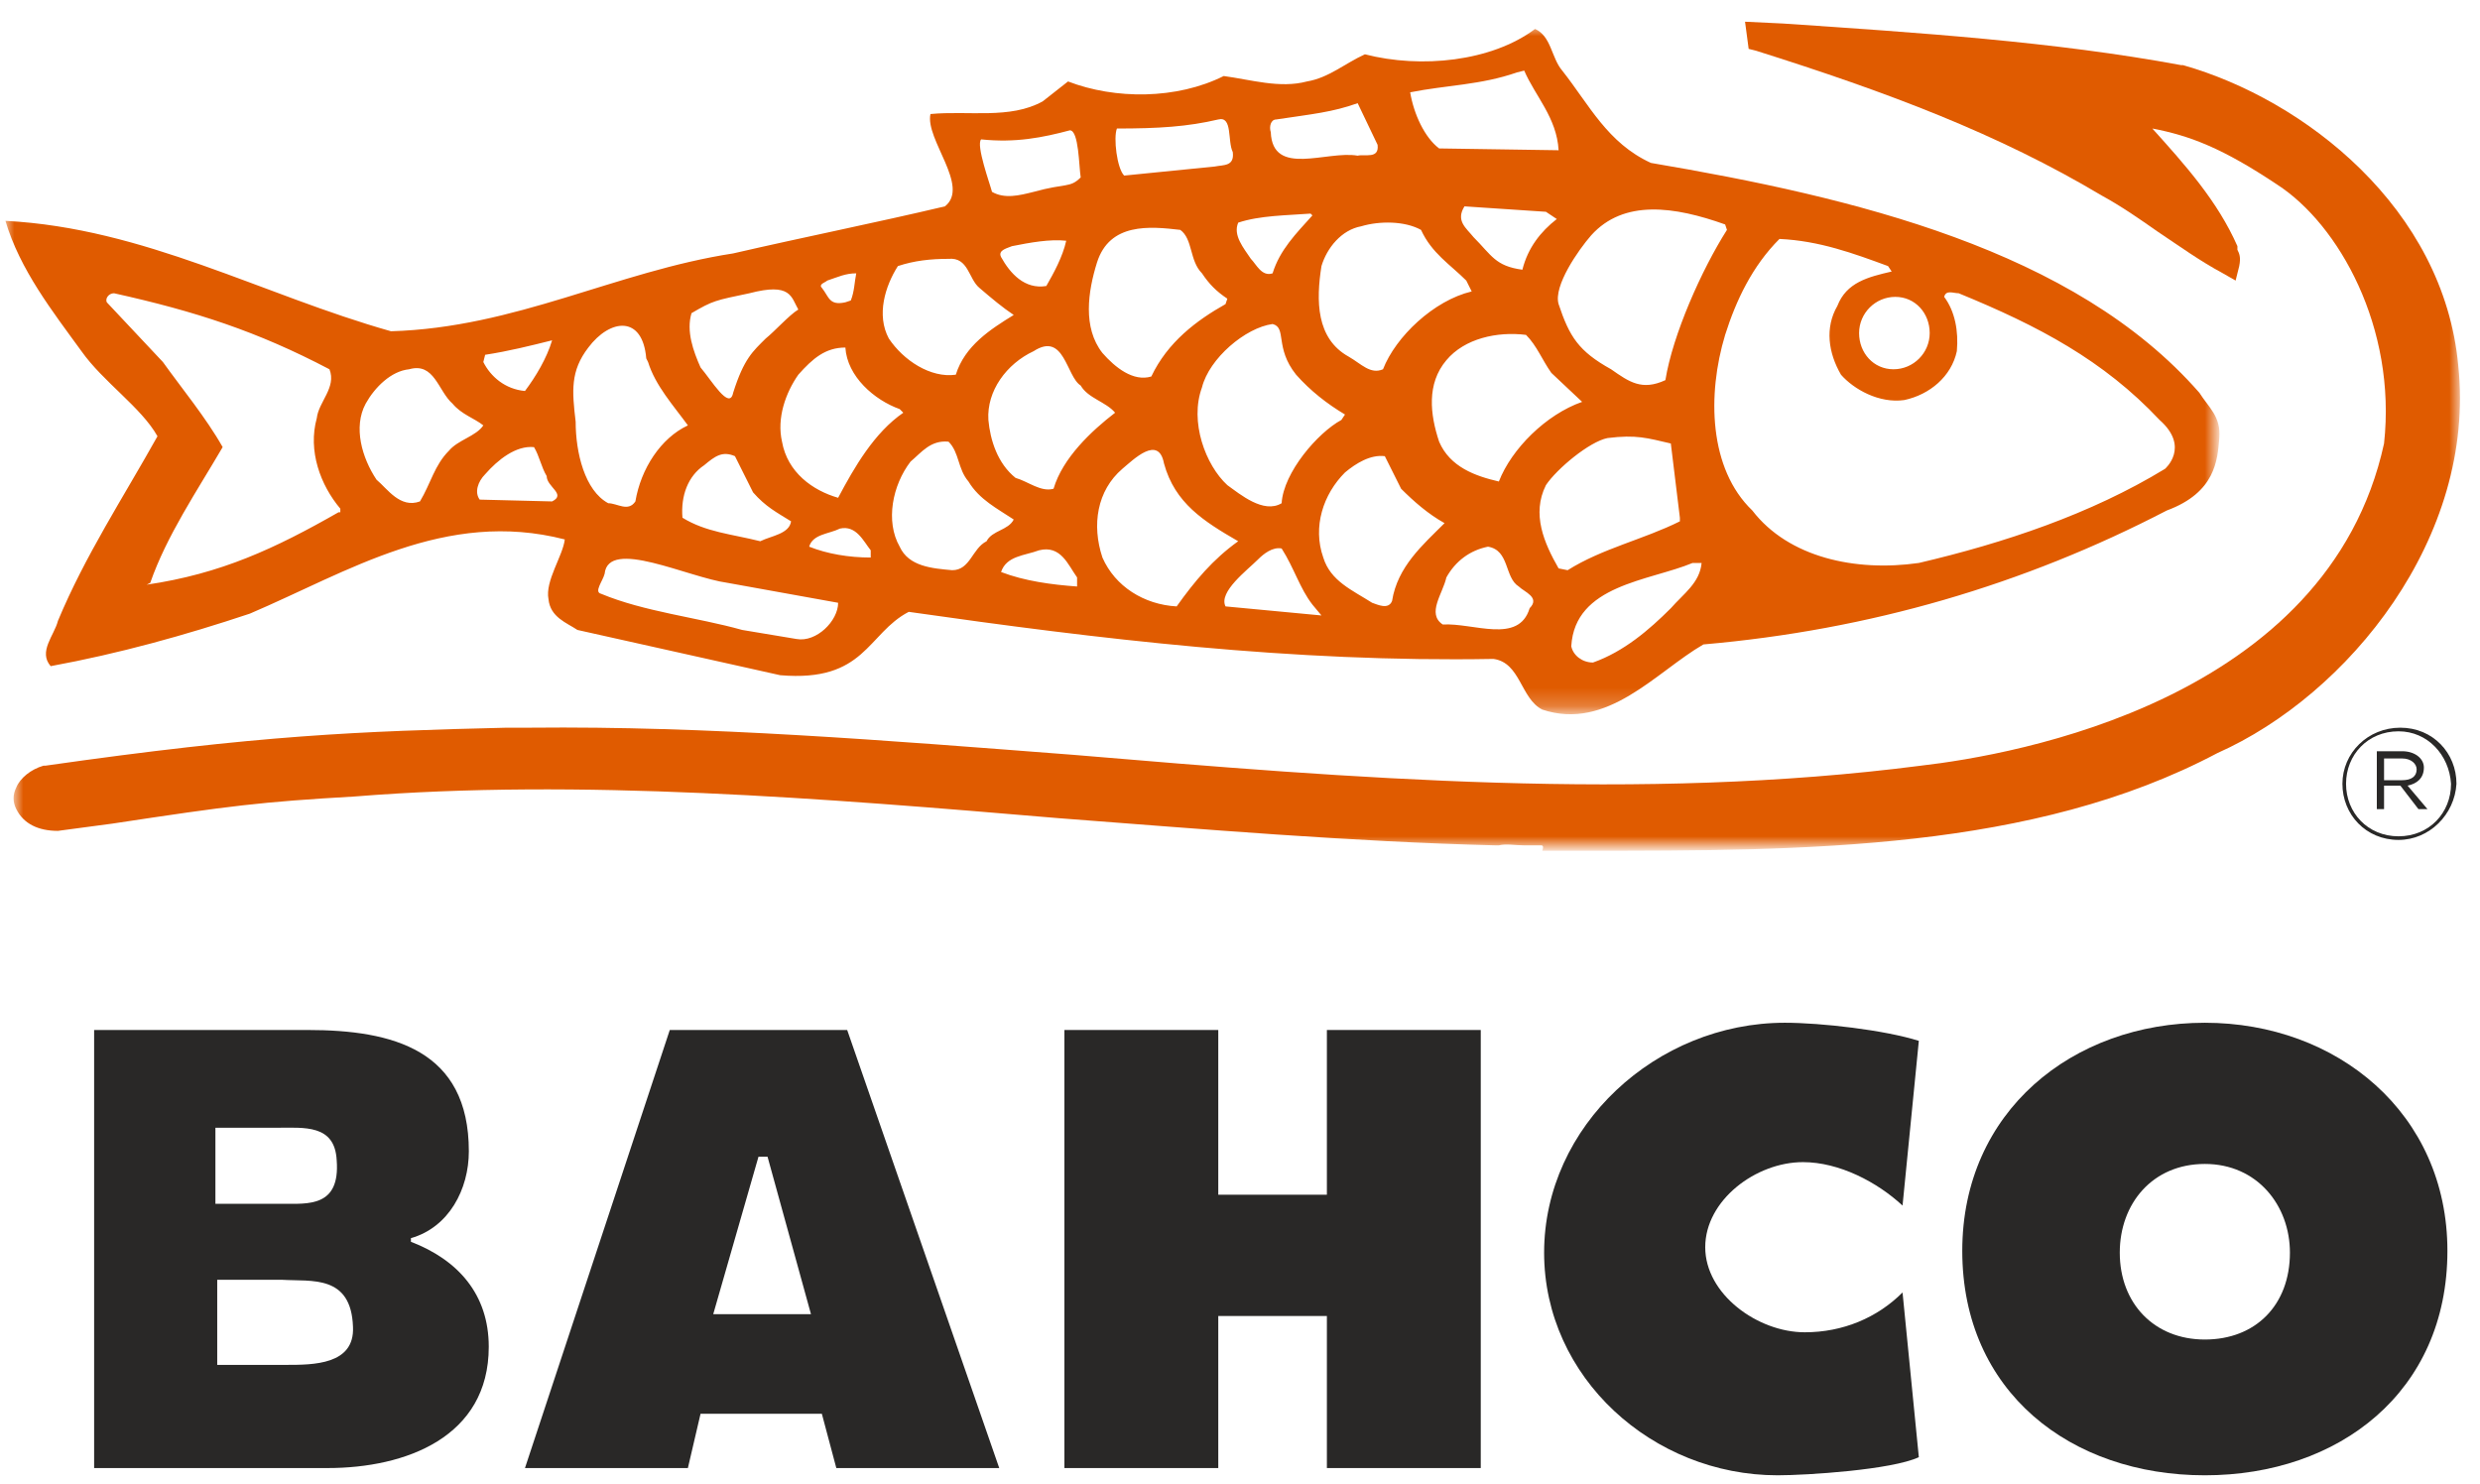
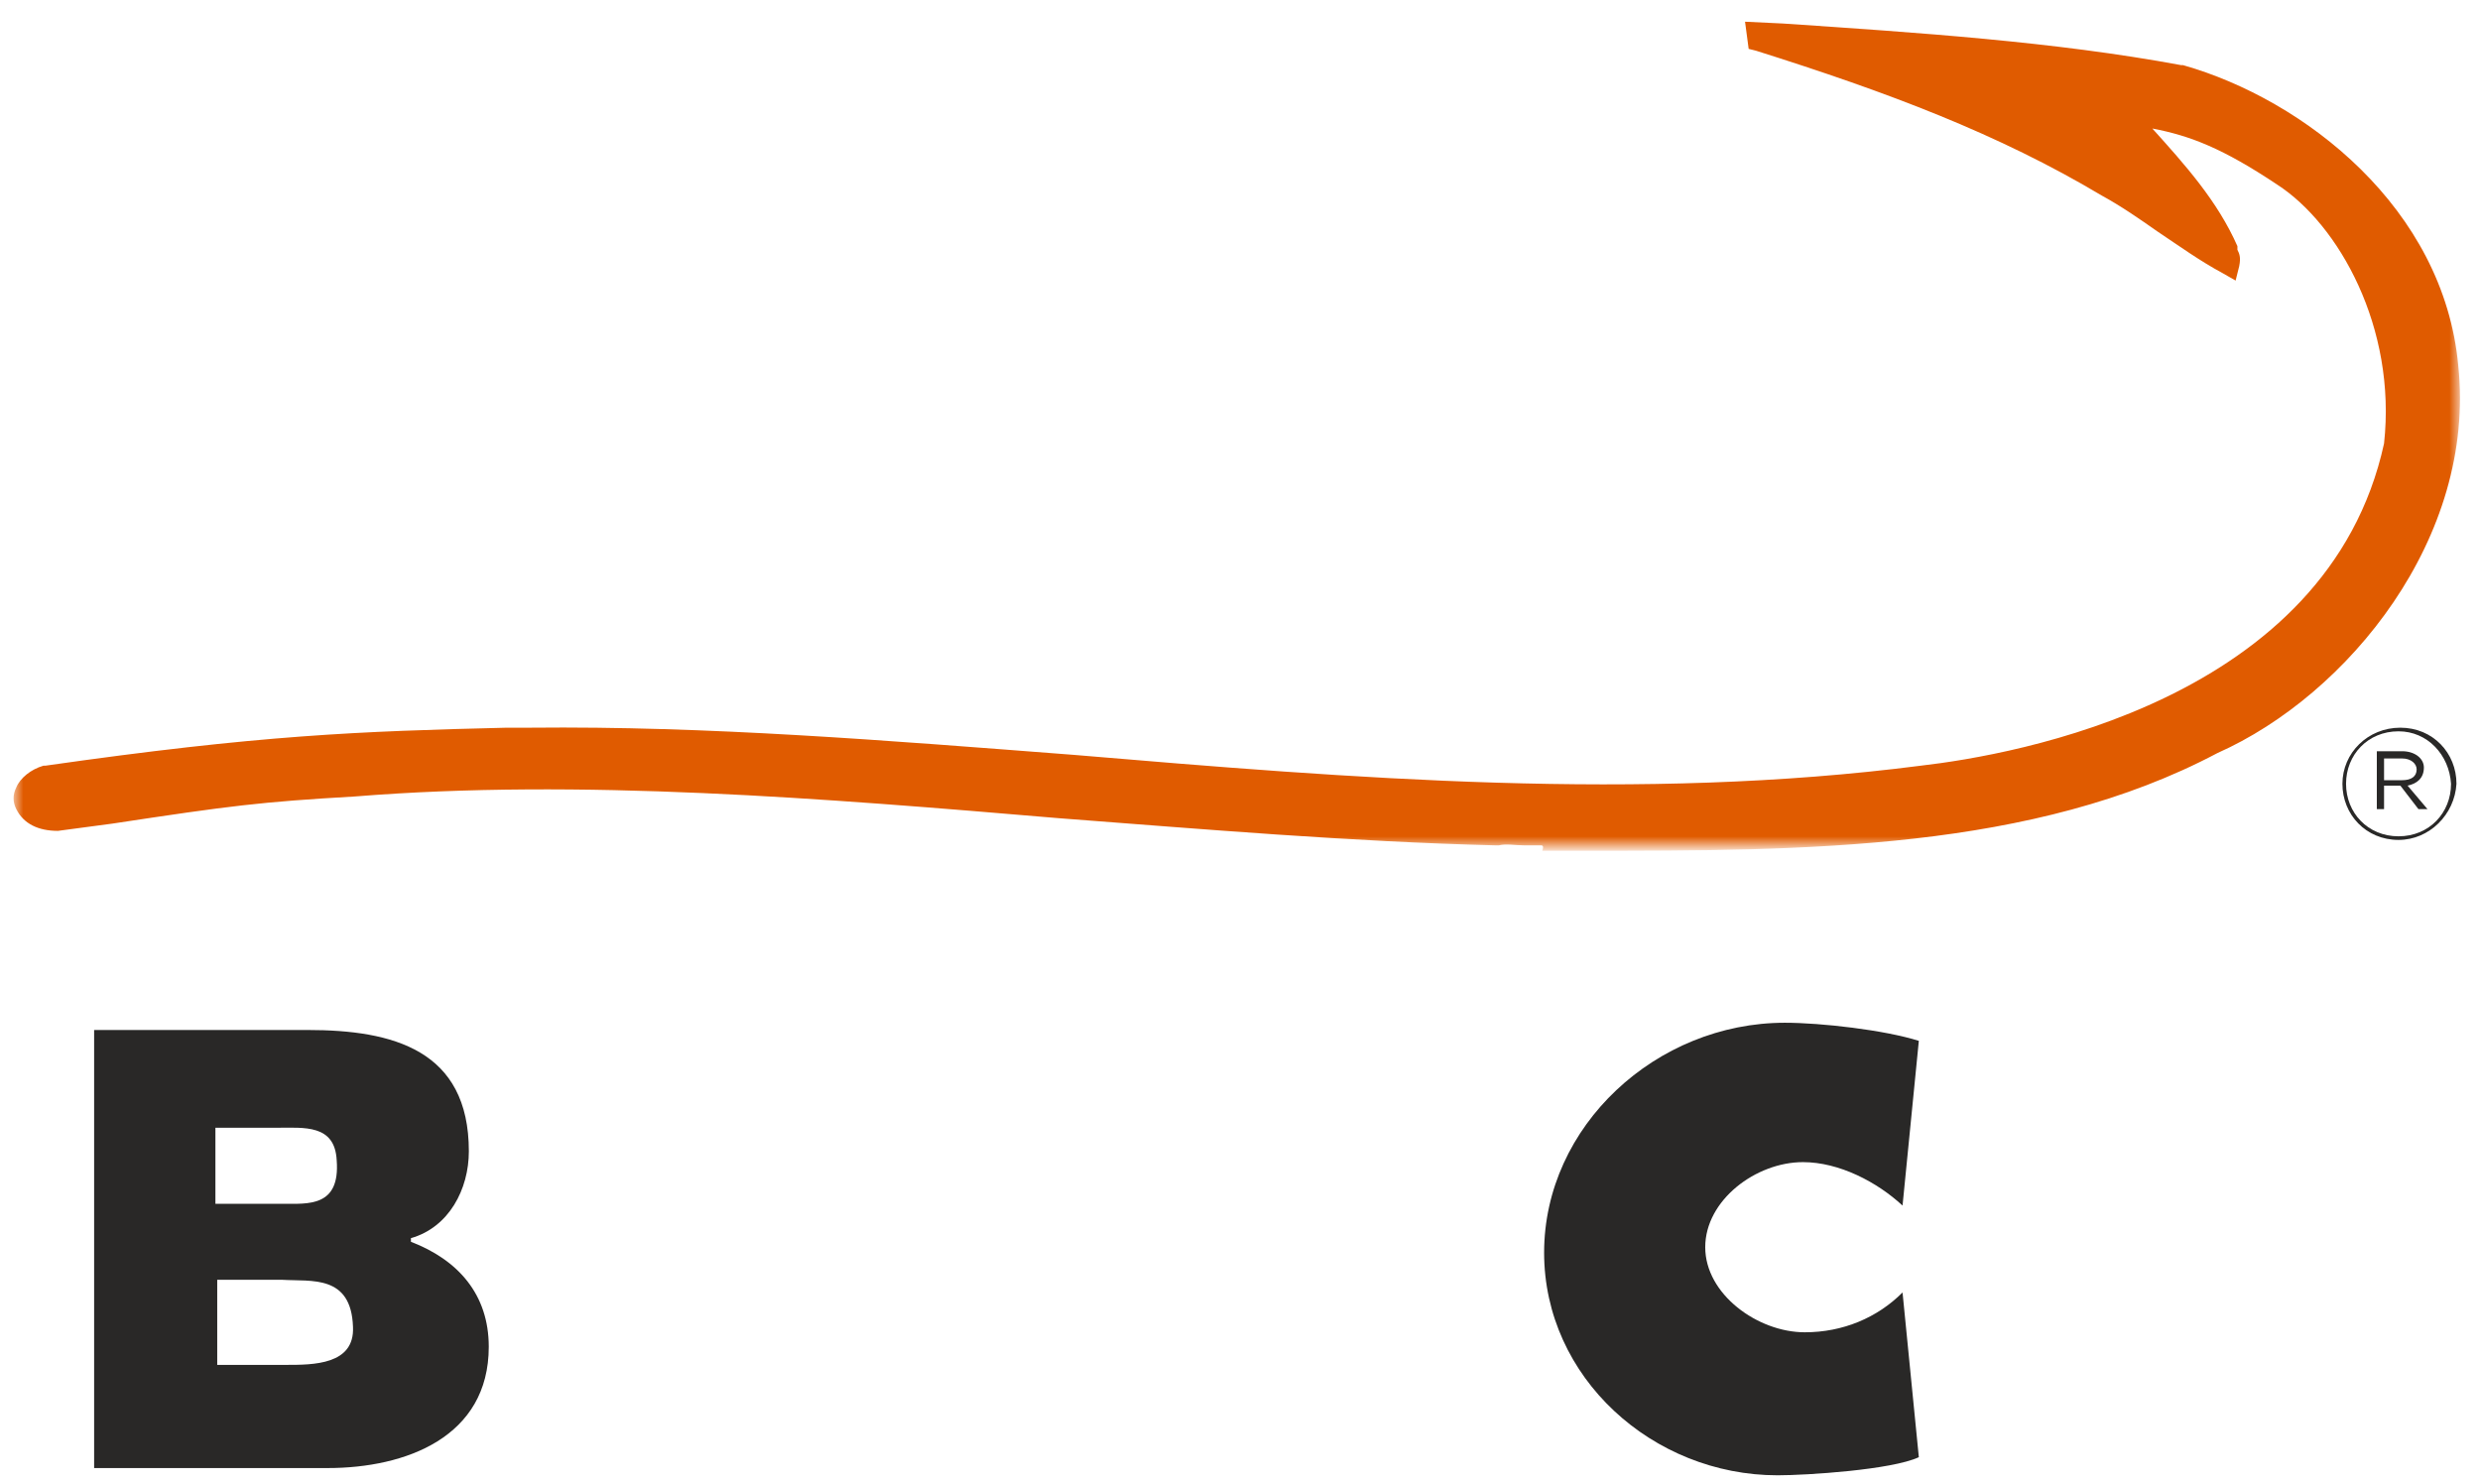
<svg xmlns="http://www.w3.org/2000/svg" width="137px" height="82px" xml:space="preserve" id="Capa_1" x="0" y="0" style="enable-background:new 0 0 137 82" version="1.1" viewBox="0 0 137 82">
  <style>.st0,.st2{fill-rule:evenodd;clip-rule:evenodd;fill:#292827}.st2{fill:#fff}</style>
-   <path id="Fill-1" d="M135.2 69.1c0-7.6-6.1-12.6-13.4-12.6s-13.4 4.9-13.4 12.6c0 7.8 6 12.4 13.4 12.4s13.4-4.6 13.4-12.4m-8.7.1c0 2.9-1.9 4.8-4.7 4.8-2.8 0-4.7-2-4.7-4.8 0-2.7 1.8-4.9 4.7-4.9 2.9 0 4.7 2.3 4.7 4.9" class="st0" />
  <path id="Fill-3" d="M25.9 63.6c0-5.6-4.2-6.7-8.9-6.7H5.2v24.2h12.9c4.3 0 8.9-1.7 8.9-6.7 0-2.9-1.7-4.8-4.3-5.8v-.2c2.1-.6 3.2-2.7 3.2-4.8m-7.3.5c.2 2.6-1.6 2.4-3 2.4h-3.7v-4.2h3.4c1.5 0 3.2-.2 3.3 1.8m.9 9.2c.1 2.1-2.2 2.1-3.7 2.1H12v-4.7h3.6c1.6.1 3.8-.3 3.9 2.6" class="st0" />
  <path id="Fill-5" d="M106 57.5c-1.9-.6-5.4-1-7.4-1-7.1 0-13.3 5.7-13.3 12.7 0 6.9 6 12.3 12.9 12.3 1.6 0 6.3-.3 7.8-1l-.9-9.1c-1.4 1.4-3.3 2.2-5.4 2.2-2.6 0-5.5-2.1-5.5-4.7s2.8-4.7 5.4-4.7c2 0 4.1 1.1 5.5 2.4l.9-9.1z" class="st0" />
-   <path id="Fill-7" d="M58.8 81.1h8.5v-8.4h6v8.4h8.5V56.9h-8.5V66h-6v-9.1h-8.5z" class="st0" />
-   <path id="Fill-9" d="m55.2 81.1-8.4-24.2H37l-8 24.2h9l.7-3h6.7l.8 3h9zm-10.4-8.5h-5.4l2.5-8.7h.5l2.4 8.7z" class="st0" />
  <defs>
    <filter id="Adobe_OpacityMaskFilter" width="122.3" height="37.9" x=".3" y="1.5" filterUnits="userSpaceOnUse">
      <feColorMatrix values="1 0 0 0 0 0 1 0 0 0 0 0 1 0 0 0 0 0 1 0" />
    </filter>
  </defs>
  <mask id="mask-2_00000088123918306187337500000009112105409839147698_" width="122.3" height="37.9" x=".3" y="1.5" maskUnits="userSpaceOnUse">
    <g style="filter:url(#Adobe_OpacityMaskFilter)">
-       <path id="path-1_00000135669759954062769860000017411671393757776777_" d="M.3 1.5h122.3v38H.3z" class="st2" />
-     </g>
+       </g>
  </mask>
  <path id="Fill-11" d="M122.6 24.2c.1-1.2-.6-1.7-1.1-2.5-6.9-7.9-19.1-10.8-30.3-12.7-2.4-1.1-3.4-3.2-4.9-5.1-.6-.7-.6-1.9-1.5-2.3-2.4 1.8-6.3 2.2-9.4 1.4-1.1.5-2 1.3-3.2 1.5-1.5.4-3.1-.1-4.6-.3-2.6 1.3-6 1.3-8.6.3l-1.4 1.1c-1.8 1-4.1.5-6.2.7-.3 1.4 2.2 4 .8 5.1-3.8.9-7.8 1.7-11.7 2.6-6.5 1-12 4.1-18.9 4.3-7.1-2-13.6-5.7-21.3-6.1.8 2.7 2.6 5 4.2 7.2 1.2 1.7 3.3 3.1 4.2 4.7-1.9 3.4-4 6.6-5.5 10.2-.2.8-1.1 1.7-.4 2.5 3.8-.7 7.4-1.7 11-2.9 5.4-2.3 10.8-5.8 17.4-4.1-.1.9-1.1 2.3-.9 3.3.1 1 1 1.3 1.6 1.7l11.2 2.5c4.7.4 4.8-2.3 7.1-3.5 10.5 1.5 21.2 2.8 32.3 2.6 1.5.2 1.5 2.2 2.7 2.8 3.6 1.2 6.3-2.1 8.9-3.6 9.2-.8 17.7-3.3 25.6-7.4 2.7-1 2.8-2.8 2.9-4zM18.7 28.3c-3.5 2-6.5 3.4-10.6 4l.2-.1c.9-2.6 2.6-5.1 4-7.5-.9-1.6-2.3-3.3-3.3-4.7l-3.1-3.3c-.1-.2.1-.5.4-.5 4.5 1 7.9 2.1 11.9 4.2.4 1-.6 1.8-.7 2.7-.5 1.8.2 3.7 1.3 5v.2zm8-4.8c-.4.6-1.4.8-1.9 1.4-.8.8-1 1.8-1.6 2.8-1.1.4-1.8-.7-2.4-1.2-.8-1.2-1.3-2.9-.6-4.2.5-.9 1.4-1.8 2.4-1.9 1.4-.4 1.6 1.2 2.4 1.9.5.6 1.2.8 1.7 1.2zm3.8-4.7c-.3 1-.9 2-1.5 2.8-1.1-.1-1.9-.8-2.3-1.6l.1-.4c1.3-.2 2.5-.5 3.7-.8zm0 8.9-4-.1c-.3-.4-.1-1 .3-1.4.7-.8 1.7-1.6 2.7-1.5.3.5.4 1.1.7 1.6 0 .6 1.1 1 .3 1.4zm56.3 8c.2-3.4 4.3-3.6 6.7-4.6h.5c-.1 1.1-1 1.7-1.7 2.5-1.2 1.2-2.6 2.4-4.3 3-.6 0-1.1-.4-1.2-.9zm-1.4-8.9c.6-.9 2.4-2.4 3.4-2.6 1.6-.2 2.2 0 3.5.3l.5 4.1v.2c-2 1-4.3 1.5-6.2 2.7l-.5-.1c-.8-1.4-1.5-3-.7-4.6zm-2.6-.2c-1.3-.3-2.7-.8-3.3-2.2-.5-1.5-.7-3.2.4-4.5 1-1.2 2.8-1.6 4.4-1.4.6.6.9 1.4 1.4 2.1l1.7 1.6c-2 .7-3.9 2.6-4.6 4.4zm1.3-11.7c-1.5-.2-1.7-.8-2.7-1.8-.4-.5-1-.9-.5-1.7l4.5.3.6.4c-.9.7-1.6 1.6-1.9 2.8zm-4.2 17c.5-.9 1.3-1.5 2.3-1.7 1.2.2.9 1.7 1.7 2.2.3.3 1.2.6.6 1.2-.6 2-3.1.8-4.8.9-.9-.6 0-1.7.2-2.6zm-6.8-1.1c-.6-1.7 0-3.5 1.2-4.7.6-.5 1.4-1 2.2-.9l.9 1.8c.7.7 1.5 1.4 2.4 1.9-1.2 1.2-2.6 2.4-2.9 4.3-.2.5-.8.2-1.1.1-1.1-.7-2.3-1.2-2.7-2.5zm1-7.6c-1.3.7-3.2 2.9-3.3 4.6-1 .6-2.3-.5-3-1-1.2-1.1-2.1-3.5-1.4-5.4.4-1.6 2.4-3.3 3.9-3.5.8.2.1 1.3 1.3 2.8.8.9 1.7 1.6 2.7 2.2l-.2.3zm-4.6 7.7c.3-.3.8-.7 1.3-.6.7 1.1 1 2.2 1.7 3.1l.5.6-5.3-.5c-.4-.8 1.2-2 1.8-2.6zm-7.5-5c.6-.5 2-1.9 2.3-.3.6 2.2 2.2 3.2 4.1 4.3-1.4 1-2.4 2.2-3.4 3.6-1.8-.1-3.4-1.1-4.1-2.7-.6-1.8-.3-3.7 1.1-4.9zm-6.7 5.7c.3-.9 1.3-.9 2.1-1.2 1.2-.3 1.6.8 2.1 1.5v.5c-1.4-.1-2.9-.3-4.2-.8zm-5-6.1c.6-.5 1.1-1.2 2.1-1.1.6.6.5 1.5 1.1 2.2.6 1 1.6 1.5 2.5 2.1-.3.6-1.2.6-1.5 1.2-.8.4-.9 1.6-1.9 1.6-1.1-.1-2.4-.2-2.9-1.3-.8-1.4-.4-3.4.6-4.7zm-5.6 4.7c.2-.7 1.1-.7 1.7-1 .9-.2 1.3.7 1.7 1.2v.4c-1.2 0-2.4-.2-3.4-.6zm-11.3 1.5c.2-2 4.6.2 6.8.5l6.1 1.1c0 1-1.2 2.2-2.3 2l-3-.5c-2.5-.7-5.4-1-7.8-2-.4-.1.1-.7.2-1.1zm8.6-1.8c-1.6-.4-3-.5-4.3-1.3-.1-1.2.3-2.3 1.2-2.9.6-.5 1-.8 1.7-.5l1 2c.7.8 1.3 1.1 2.1 1.6-.1.7-1.1.8-1.7 1.1zm-4-6.4c-1.5.7-2.6 2.4-2.9 4.2-.4.6-1 .1-1.5.1-1.3-.7-1.8-2.8-1.8-4.5-.2-1.7-.3-2.8.7-4.1 1.2-1.6 3-1.8 3.2.6l.1.2c.4 1.3 1.4 2.4 2.2 3.5zm6.1-6.4c-.5.3-1.3 1.2-1.8 1.6-.7.7-1.2 1.1-1.8 3-.2 1-1.2-.7-1.8-1.4-.4-.9-.8-2-.5-3 1.2-.7 1.3-.7 3.2-1.1 2.3-.6 2.3.2 2.7.9zm3.2-2c-.1.5-.1 1-.3 1.5l-.3.1c-.9.2-.9-.3-1.3-.8-.2-.2.2-.3.3-.4.6-.2 1-.4 1.6-.4zm2.4 7.5.2.2c-1.6 1.1-2.7 3-3.6 4.7-1.4-.4-2.8-1.4-3.1-3.1-.3-1.3.2-2.7.9-3.7.8-.9 1.5-1.5 2.6-1.5.1 1.6 1.6 2.9 3 3.4zm4.4-6.7c.7.6 1.3 1.1 1.9 1.5-1.3.8-2.7 1.7-3.2 3.3-1.4.2-2.9-.8-3.7-2-.7-1.3-.2-2.9.5-4 .9-.3 1.8-.4 2.8-.4 1.1-.1 1.1 1.1 1.7 1.6zm1.2-1.7c-.2-.4.4-.5.6-.6 1-.2 2.1-.4 3-.3-.2.9-.7 1.8-1.1 2.5-1.2.2-2-.7-2.5-1.6zm4.4-4.4c-.6.6-.8.3-2.6.8-.8.2-1.6.4-2.3 0-.1-.4-.9-2.6-.6-2.9 1.9.2 3.4-.1 4.9-.5.5 0 .5 2 .6 2.6zm1.9 13c-1.3 1-2.9 2.5-3.4 4.2-.7.2-1.4-.4-2.1-.6-1-.8-1.4-2.1-1.5-3.2-.1-1.6 1-3.1 2.5-3.8 1.7-1.1 1.8 1.4 2.6 1.9.4.7 1.4.9 1.9 1.5zm3.6-10.1c.7.5.5 1.7 1.2 2.4.4.6.8 1 1.4 1.4l-.1.3c-1.6.9-3.2 2.1-4.1 4-1 .3-2-.5-2.7-1.3-1.1-1.4-.8-3.4-.3-5 .7-2.2 2.9-2 4.6-1.8zm1.9-3.5-5 .5c-.4-.4-.6-2.1-.4-2.6 2.3 0 3.9-.1 5.6-.5.8-.2.5 1.2.8 1.8.1.8-.5.7-1 .8zm1.3 3.1c1.2-.4 2.7-.4 4-.5l.1.1c-.9 1-1.8 1.9-2.2 3.2-.6.2-.9-.5-1.2-.8-.4-.6-1-1.3-.7-2zM76.1 8c.1.8-.7.5-1.1.6-1.7-.3-4.7 1.2-4.8-1.3-.1-.3 0-.7.3-.7 2-.3 3.1-.4 4.5-.9L76.1 8zm2.4 4.7c.6 1.3 1.6 1.9 2.5 2.8l.3.6c-2.1.5-4.2 2.5-4.9 4.3-.7.3-1.2-.3-1.9-.7-1.8-1-1.8-3.1-1.5-5 .3-1 1.1-2 2.2-2.2 1-.3 2.4-.3 3.3.2zm7.6-4.4-6.6-.1c-.8-.6-1.4-1.9-1.6-3.1 2-.4 3.9-.4 5.9-1.1l.4-.1c.6 1.4 1.8 2.6 1.9 4.4zm9.3 4.4c-1.4 2.2-3 5.8-3.4 8.3-1.3.6-2 .1-3-.6-1.8-1-2.3-1.8-2.9-3.6-.3-1 1.1-3 1.8-3.8 1.8-2 4.6-1.6 7.4-.6l.1.3zm11.2 5.7c0 1.1-.9 2-2 2s-1.9-.9-1.9-2 .9-2 2-2 1.9.9 1.9 2zm13 7.5c-4.1 2.5-8.9 4.1-13.6 5.2-3.5.5-7.2-.3-9.2-2.9-2.4-2.3-2.5-6.4-1.5-9.7.6-1.9 1.5-3.8 3-5.3 2.2.1 4.1.8 6 1.5l.2.3c-1.3.3-2.5.6-3 1.9-.7 1.2-.5 2.6.2 3.8.7.8 2.1 1.6 3.5 1.4 1.4-.3 2.6-1.3 2.9-2.7.1-1.1-.1-2.2-.7-3 .1-.4.5-.2.8-.2 4.4 1.8 8 3.7 11.1 7 1.7 1.5.3 2.7.3 2.7z" style="mask:url(#mask-2_00000088123918306187337500000009112105409839147698_);fill-rule:evenodd;clip-rule:evenodd;fill:#e05b00" />
  <defs>
    <filter id="Adobe_OpacityMaskFilter_00000037659653032915855170000017553902829609292448_" width="135.2" height="46" x=".8" y=".7" filterUnits="userSpaceOnUse">
      <feColorMatrix values="1 0 0 0 0 0 1 0 0 0 0 0 1 0 0 0 0 0 1 0" />
    </filter>
  </defs>
  <mask id="mask-4_00000061460826134688387320000012893910921824397734_" width="135.2" height="46" x=".8" y=".7" maskUnits="userSpaceOnUse">
    <g style="filter:url(#Adobe_OpacityMaskFilter_00000037659653032915855170000017553902829609292448_)">
      <path id="path-3_00000093862145206986298020000006484880831132848003_" d="M.8.7H136v46H.8z" class="st2" />
    </g>
  </mask>
  <path id="Fill-14" d="M85.1 46.7h-.9c-.5 0-1-.1-1.4 0h-.2c-8-.2-16.2-.9-24.1-1.5C45.5 44.1 32 43 19.6 44c-5.2.3-6.8.5-13.4 1.5l-3 .4c-1.1 0-1.9-.4-2.3-1.2-.2-.4-.2-.8 0-1.2.2-.5.8-1 1.5-1.2h.1c11.9-1.7 17.3-1.9 25.5-2.1h1.3c9.8-.1 19.6.7 30 1.5 15.4 1.3 31.3 2.6 46.8.6 5.2-.6 22.5-3.6 25.6-17.8.7-6.4-2.5-12.1-5.9-14.3-3-2-4.8-2.7-6.9-3.1 1.8 2 3.6 4 4.7 6.5v.2c.1.2.2.4.1.9l-.2.8-.7-.4c-1.3-.7-2.4-1.5-3.6-2.3-1-.7-2-1.4-3.1-2-5.7-3.4-11.8-5.7-19.1-8l-.4-.1-.2-1.5 2.1.1c7.4.5 15 1 22 2.3h.1c6.7 1.9 14.4 7.9 15.2 16.6 1 9.5-6.1 18.2-13.3 21.4C112.3 47 99.7 47 87.6 47h-2.4c.1-.3 0-.3-.1-.3" style="mask:url(#mask-4_00000061460826134688387320000012893910921824397734_);fill-rule:evenodd;clip-rule:evenodd;fill:#e05b00" />
  <path id="Fill-17" d="M132.5 46.4c-1.8 0-3.1-1.4-3.1-3.1s1.4-3.1 3.2-3.1c1.8 0 3.1 1.4 3.1 3.1-.1 1.7-1.5 3.1-3.2 3.1m0-6c-1.7 0-2.9 1.3-2.9 2.9s1.2 2.9 2.9 2.9 2.9-1.3 2.9-2.9c-.1-1.6-1.3-2.9-2.9-2.9m.5 3 1.1 1.3h-.5l-1-1.3h-.9v1.3h-.4v-3.2h1.4c.7 0 1.2.4 1.2.9 0 .6-.4.9-.9 1m-.3-1.5h-1v1.2h1c.5 0 .8-.2.8-.6 0-.3-.3-.6-.8-.6" class="st0" />
</svg>